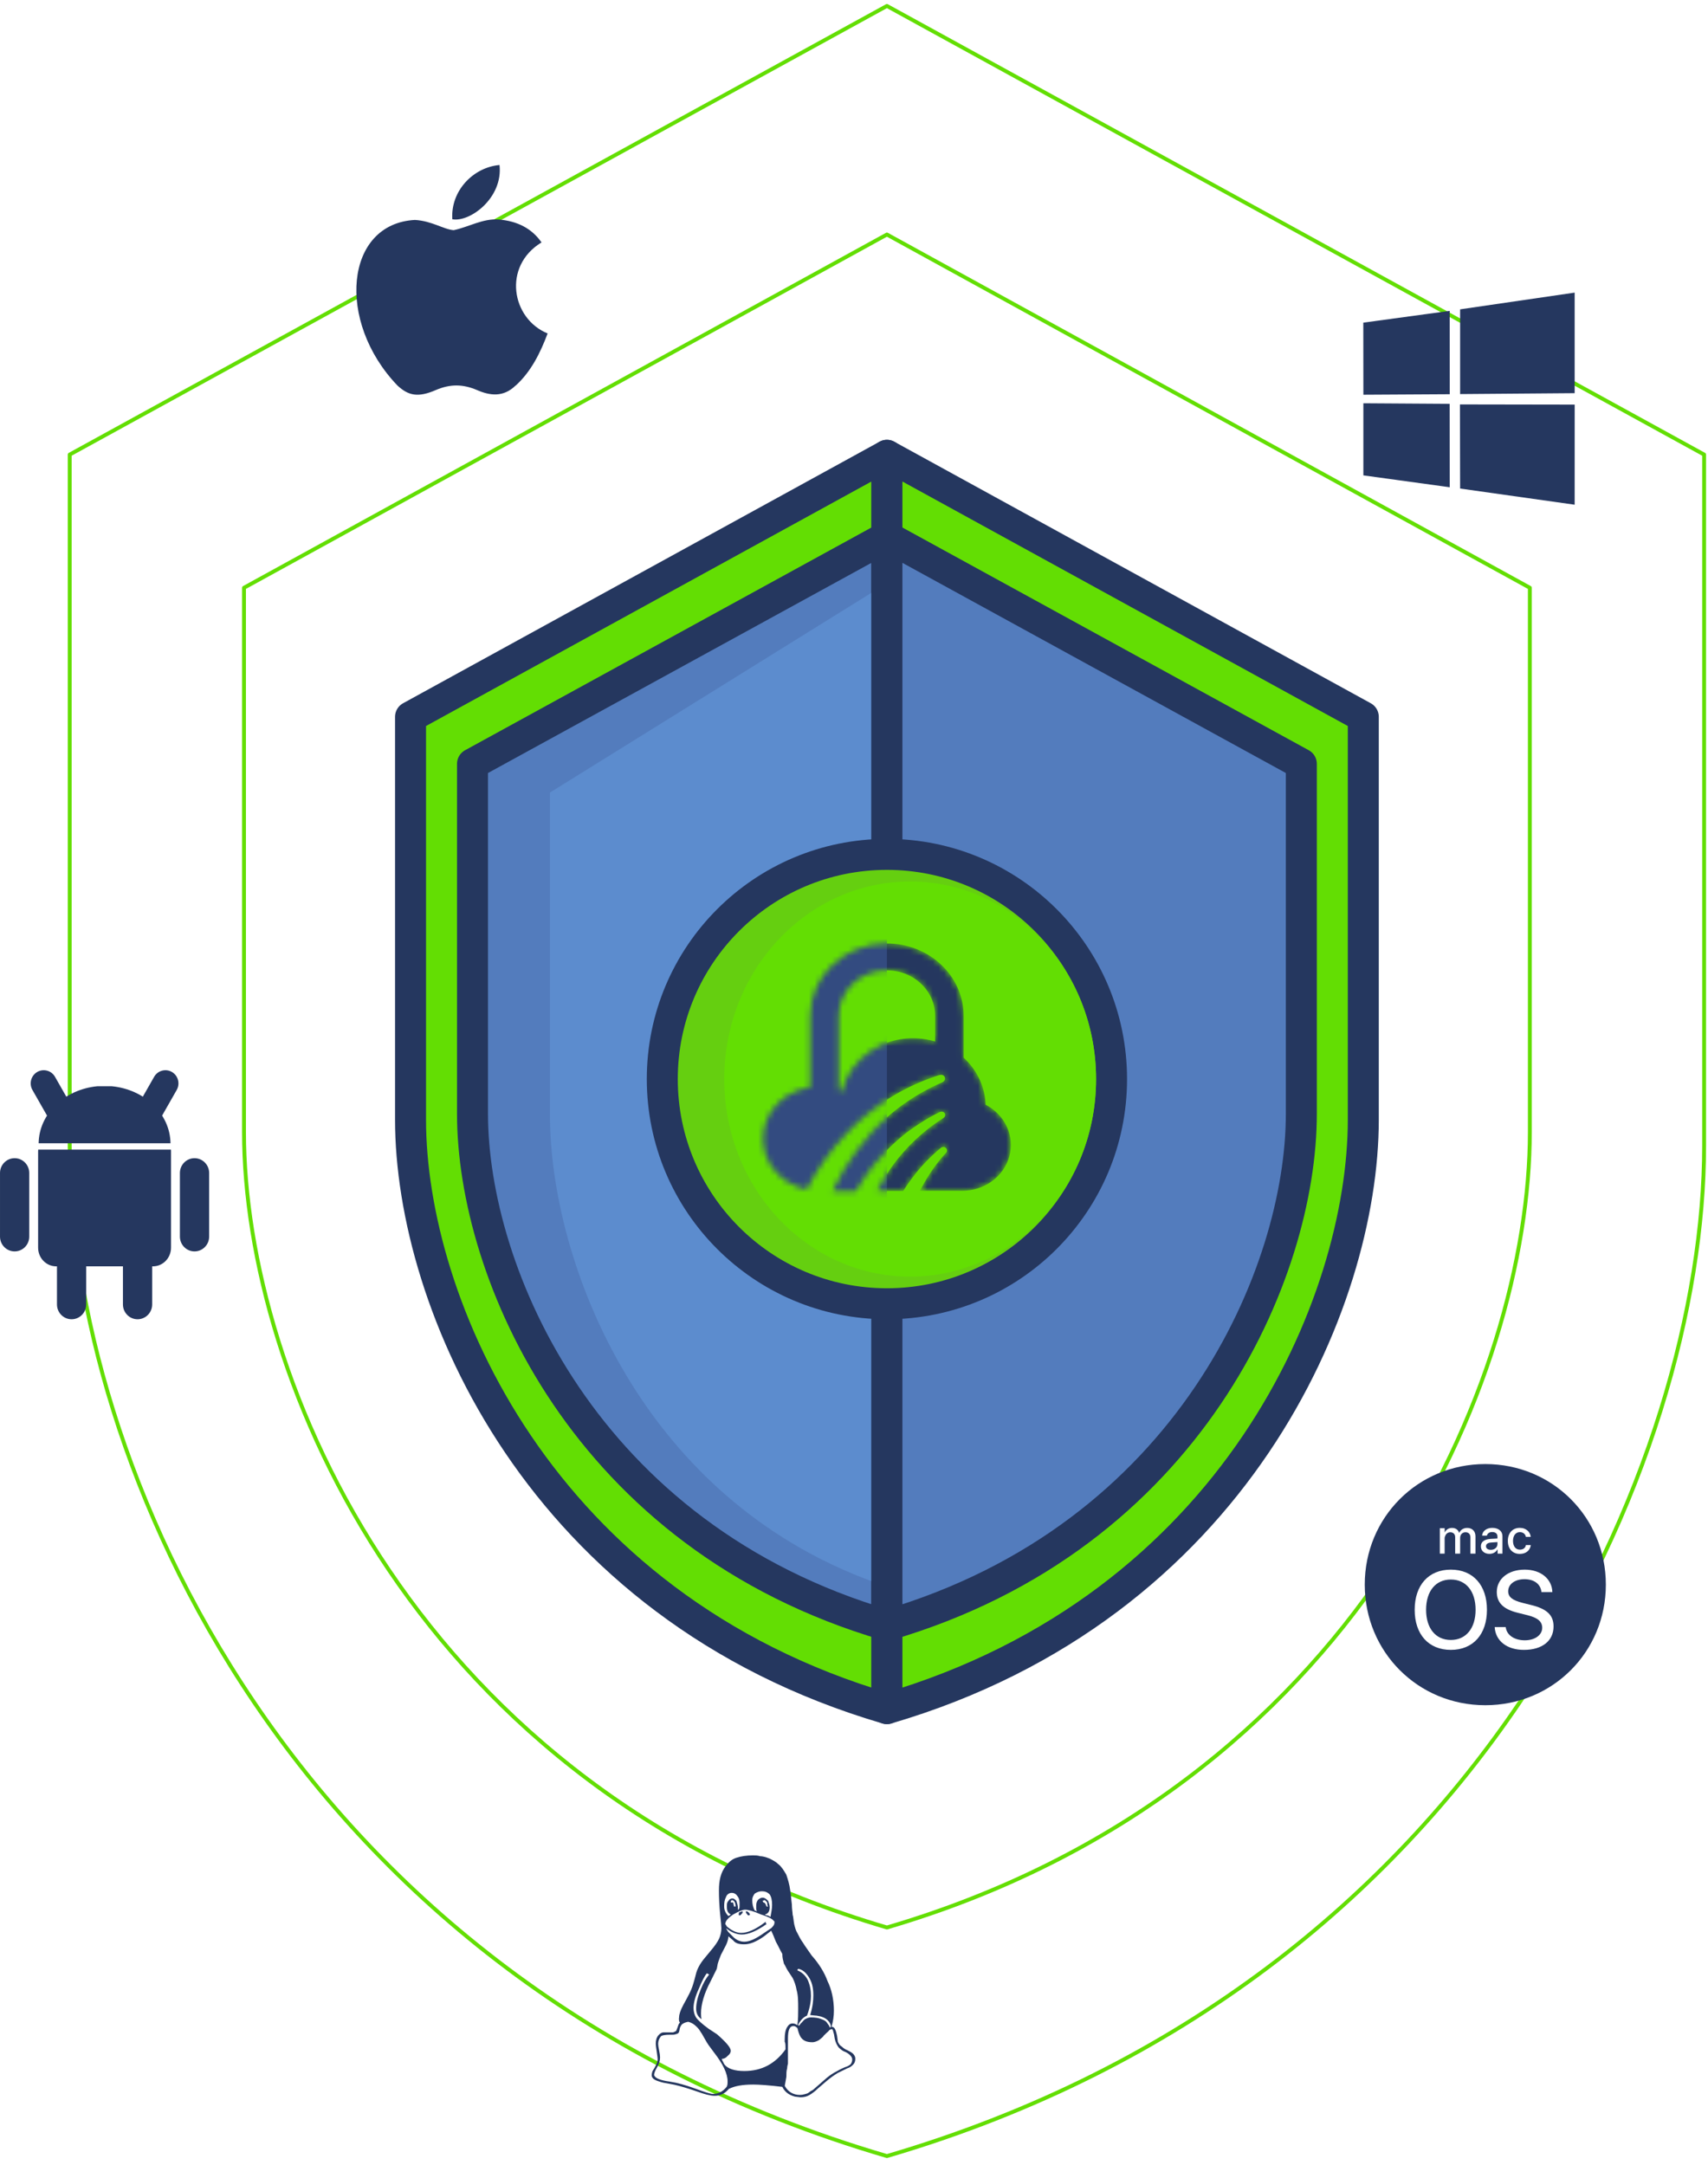
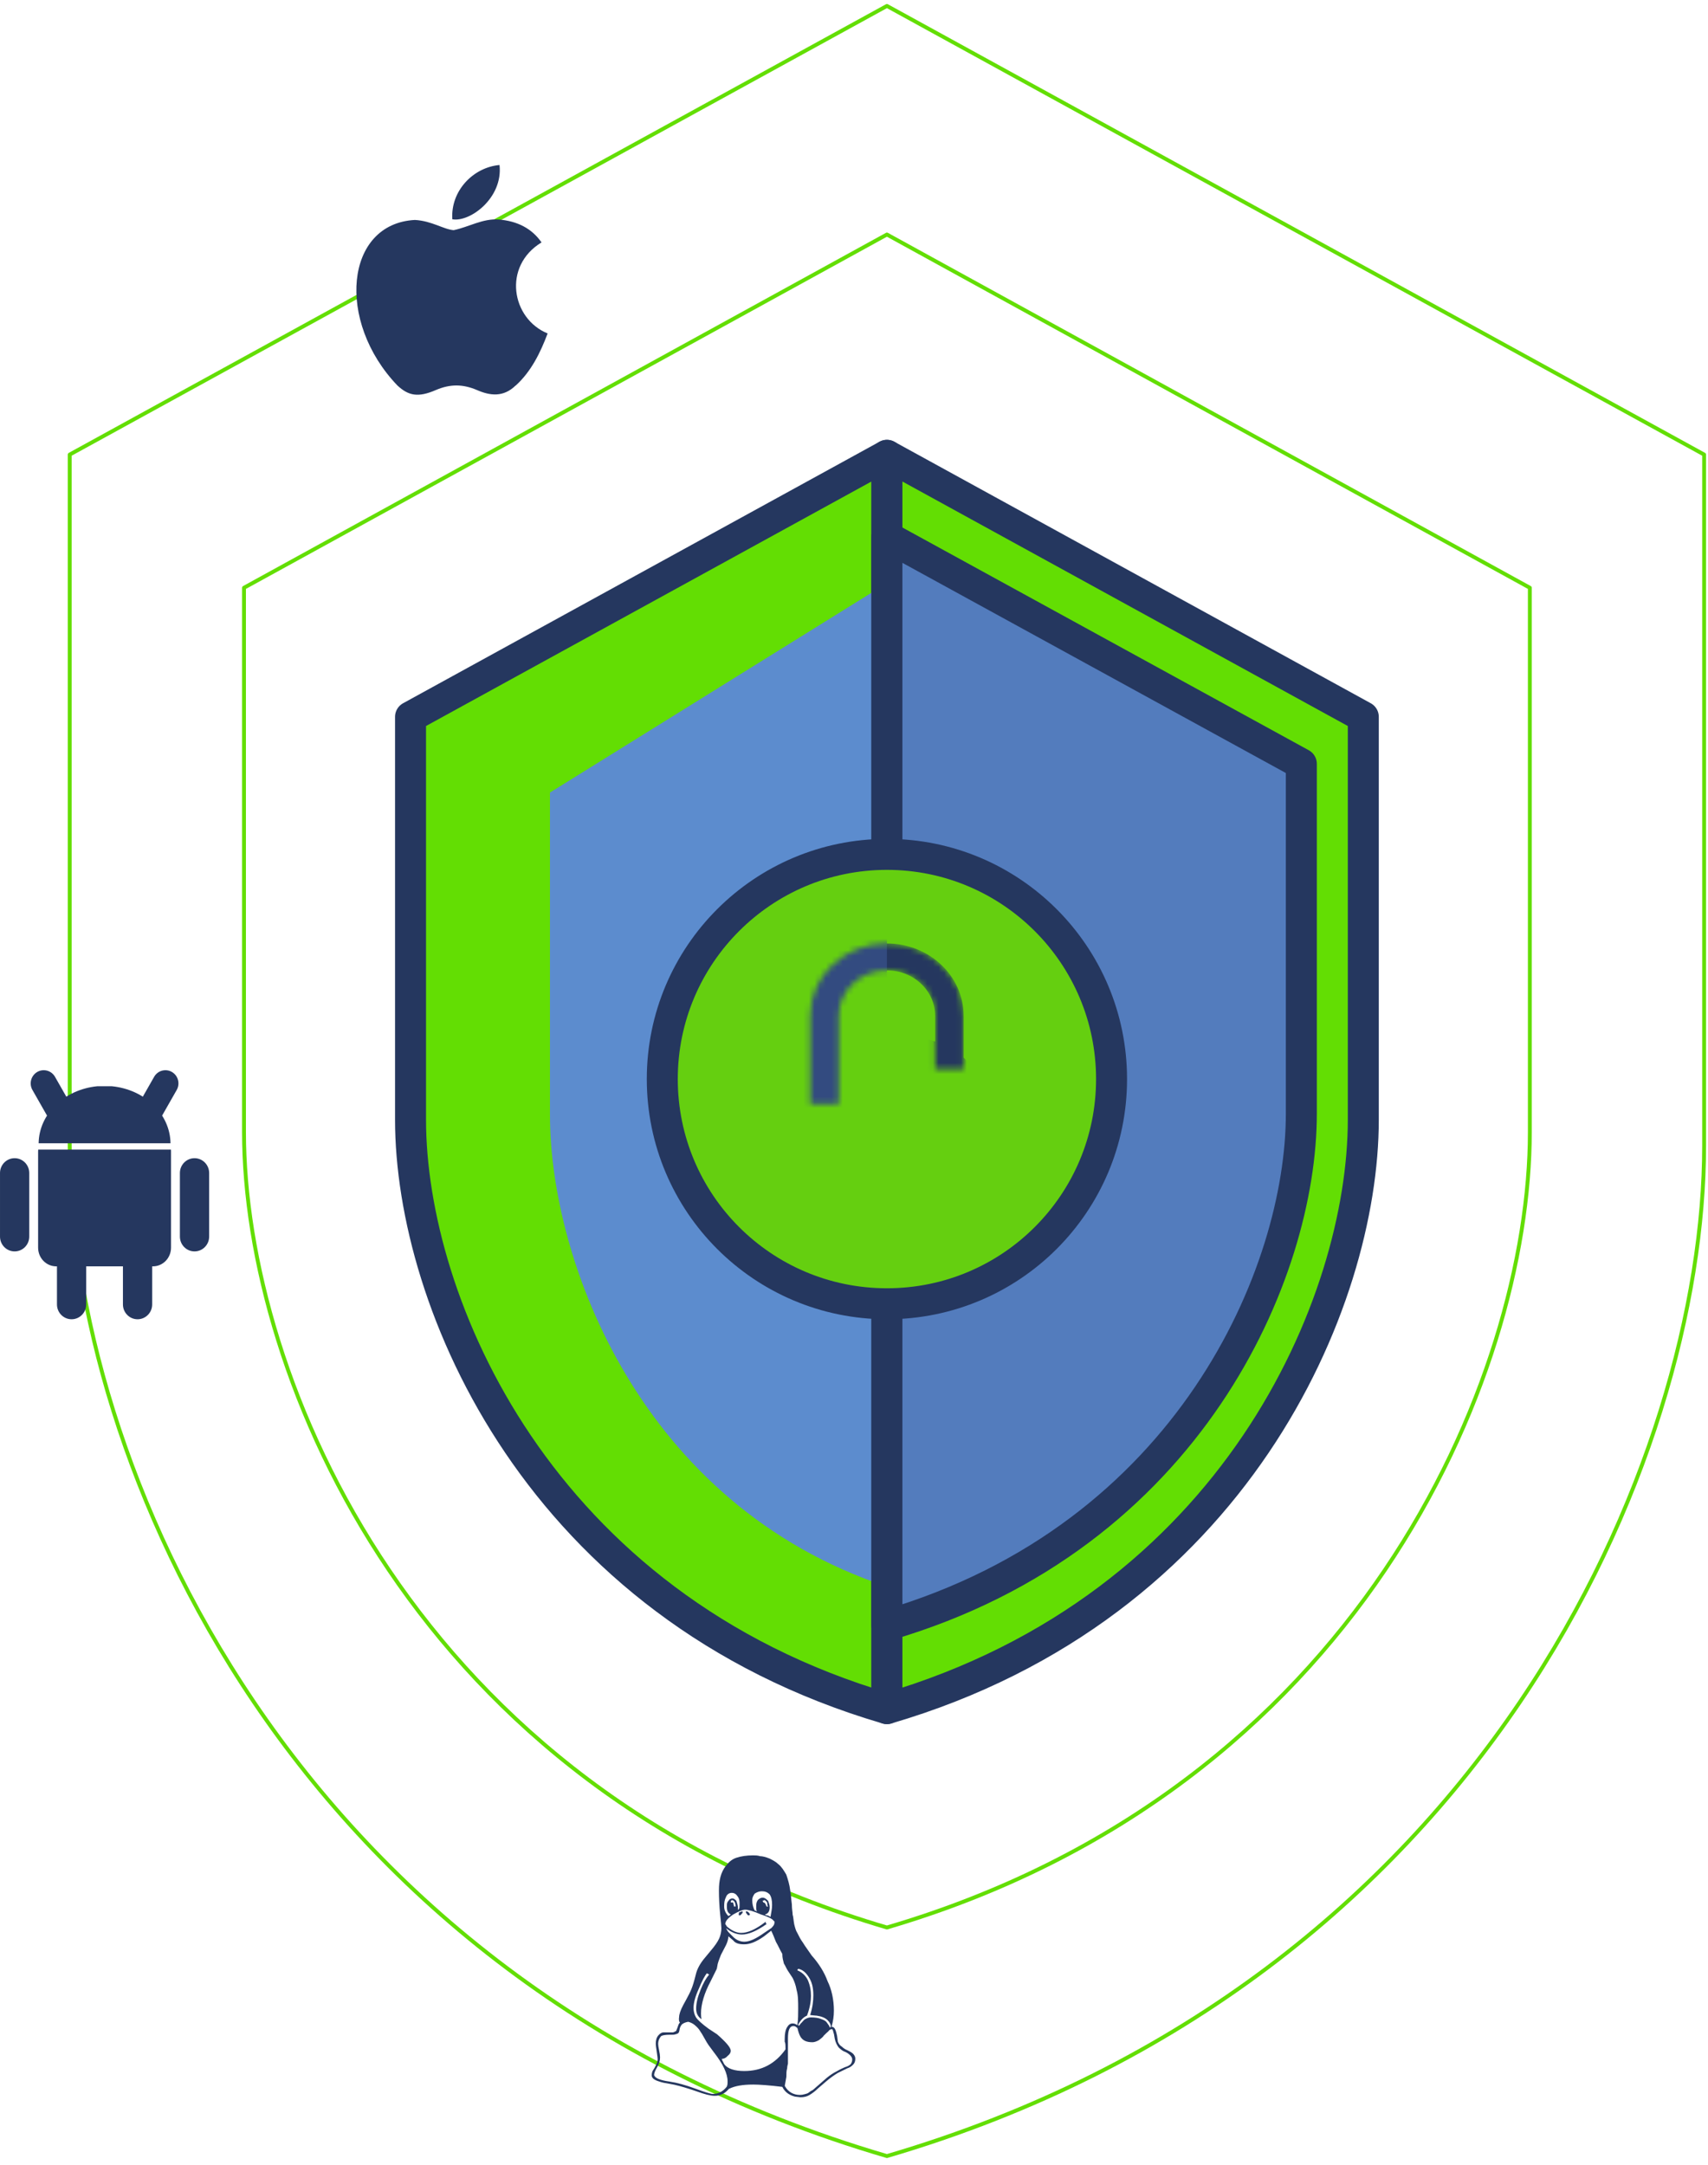
<svg xmlns="http://www.w3.org/2000/svg" width="303" height="384" viewBox="0 0 303 384" fill="none">
  <path d="M271.394 104.239L157.34 41.59L43.286 104.239V200.765C43.286 244.387 73.886 317.339 157.34 341.841C240.795 317.339 271.394 244.387 271.394 200.765V104.239Z" stroke="#63DE03" stroke-width="0.687" stroke-linejoin="round" />
  <path d="M302.313 80.618L157.34 1.052L12.367 80.618V203.208C12.367 258.61 51.263 351.26 157.34 382.379C263.418 351.26 302.313 258.61 302.313 203.208V80.618Z" stroke="#63DE03" stroke-width="0.687" stroke-linejoin="round" />
  <path d="M72.83 127.13L157.34 80.753V303.022C95.504 284.883 72.83 230.879 72.83 198.586V127.13Z" fill="#63DE03" stroke="#25375F" stroke-width="5.497" stroke-linejoin="round" />
-   <path d="M83.823 135.466L157.34 95.181V288.249C103.547 272.494 83.823 225.584 83.823 197.534V135.466Z" fill="#537CBD" stroke="#25375F" stroke-width="5.497" stroke-linejoin="round" />
  <path d="M97.565 140.557L157.34 103.426V281.379C113.602 266.856 97.565 223.62 97.565 197.766V140.557Z" fill="#5C8CCE" />
  <path d="M241.85 127.13L157.34 80.753V303.022C219.177 284.883 241.85 230.879 241.85 198.586V127.13Z" fill="#63DE03" stroke="#25375F" stroke-width="5.497" stroke-linejoin="round" />
  <path d="M230.857 135.466L157.34 95.181V288.249C211.133 272.494 230.857 225.584 230.857 197.534V135.466Z" fill="#537CBD" stroke="#25375F" stroke-width="5.497" stroke-linejoin="round" />
  <circle cx="157.34" cy="191.372" r="39.85" fill="#65CF10" stroke="#25375F" stroke-width="5.497" />
-   <ellipse cx="161.462" cy="191.372" rx="32.98" ry="35.041" fill="#63DE03" />
  <mask id="mask0_3105_8680" style="mask-type:alpha" maskUnits="userSpaceOnUse" x="135" y="167" width="45" height="45">
    <path d="M157.34 167.324C149.823 167.324 143.729 173.07 143.729 180.158V195.789H148.79V180.158C148.79 175.705 152.618 172.096 157.34 172.096C162.062 172.096 165.89 175.705 165.89 180.158V189.619H170.951V180.158C170.951 173.07 164.857 167.324 157.34 167.324Z" fill="#25375F" />
-     <path d="M174.848 195.918C174.75 192.956 173.509 190.13 171.358 187.969C169.208 185.808 166.295 184.461 163.166 184.18C160.037 183.9 156.907 184.705 154.363 186.444C151.819 188.184 150.035 190.739 149.346 193.63C148.099 193.068 146.741 192.762 145.36 192.731C143.978 192.7 142.606 192.946 141.333 193.452C140.06 193.958 138.915 194.712 137.974 195.666C137.032 196.619 136.316 197.75 135.872 198.983C135.428 200.217 135.267 201.525 135.398 202.822C135.529 204.118 135.951 205.374 136.635 206.506C137.318 207.638 138.248 208.62 139.364 209.388C140.48 210.157 141.756 210.693 143.107 210.962C144.933 207.392 147.28 204.079 150.078 201.12C151.242 199.888 152.485 198.724 153.798 197.634C157.54 194.536 161.898 192.17 166.618 190.673C167.66 190.339 168.072 191.59 167.099 191.979C162.413 194.016 158.233 196.957 154.828 200.613C153.796 201.722 152.837 202.89 151.955 204.109C150.271 206.359 148.841 208.768 147.686 211.297H151.795C152.731 209.674 153.795 208.119 154.977 206.646C156.686 204.516 158.648 202.578 160.826 200.872C161.559 200.311 162.303 199.793 163.116 199.274C164.241 198.528 165.419 197.853 166.641 197.256C167.534 196.814 168.106 197.882 167.282 198.336C163.409 200.813 160.124 204.021 157.633 207.757C156.879 208.875 156.191 210.032 155.572 211.221H160.231C160.819 210.285 161.457 209.377 162.143 208.502C163.51 206.72 165.084 205.088 166.836 203.635C166.895 203.567 166.969 203.512 167.053 203.473C167.137 203.434 167.229 203.412 167.322 203.409C167.415 203.405 167.508 203.421 167.595 203.453C167.682 203.486 167.76 203.536 167.825 203.6C167.89 203.663 167.94 203.739 167.971 203.822C168.003 203.904 168.016 203.993 168.009 204.08C168.002 204.168 167.975 204.254 167.931 204.331C167.887 204.409 167.826 204.477 167.751 204.53C166.718 205.662 165.784 206.871 164.959 208.146C164.314 209.128 163.729 210.144 163.207 211.189H170.682C172.599 211.192 174.462 210.593 175.979 209.487C177.495 208.38 178.577 206.83 179.054 205.079C179.532 203.328 179.378 201.478 178.616 199.819C177.855 198.16 176.529 196.788 174.848 195.918Z" fill="#25375F" />
  </mask>
  <g mask="url(#mask0_3105_8680)">
    <path d="M157.34 167.324C149.823 167.324 143.729 173.07 143.729 180.158V195.789H148.79V180.158C148.79 175.705 152.618 172.096 157.34 172.096C162.062 172.096 165.89 175.705 165.89 180.158V189.619H170.951V180.158C170.951 173.07 164.857 167.324 157.34 167.324Z" fill="#25375F" />
    <path d="M174.848 195.918C174.75 192.956 173.509 190.13 171.358 187.969C169.208 185.808 166.295 184.461 163.166 184.18C160.037 183.9 156.907 184.705 154.363 186.444C151.819 188.184 150.035 190.739 149.346 193.63C148.099 193.068 146.741 192.762 145.36 192.731C143.978 192.7 142.606 192.946 141.333 193.452C140.06 193.958 138.915 194.712 137.974 195.666C137.032 196.619 136.316 197.75 135.872 198.983C135.428 200.217 135.267 201.525 135.398 202.822C135.529 204.118 135.951 205.374 136.635 206.506C137.318 207.638 138.248 208.62 139.364 209.388C140.48 210.157 141.756 210.693 143.107 210.962C144.933 207.392 147.28 204.079 150.078 201.12C151.242 199.888 152.485 198.724 153.798 197.634C157.54 194.536 161.898 192.17 166.618 190.673C167.66 190.339 168.072 191.59 167.099 191.979C162.413 194.016 158.233 196.957 154.828 200.613C153.796 201.722 152.837 202.89 151.955 204.109C150.271 206.359 148.841 208.768 147.686 211.297H151.795C152.731 209.674 153.795 208.119 154.977 206.646C156.686 204.516 158.648 202.578 160.826 200.872C161.559 200.311 162.303 199.793 163.116 199.274C164.241 198.528 165.419 197.853 166.641 197.256C167.534 196.814 168.106 197.882 167.282 198.336C163.409 200.813 160.124 204.021 157.633 207.757C156.879 208.875 156.191 210.032 155.572 211.221H160.231C160.819 210.285 161.457 209.377 162.143 208.502C163.51 206.72 165.084 205.088 166.836 203.635C166.895 203.567 166.969 203.512 167.053 203.473C167.137 203.434 167.229 203.412 167.322 203.409C167.415 203.405 167.508 203.421 167.595 203.453C167.682 203.486 167.76 203.536 167.825 203.6C167.89 203.663 167.94 203.739 167.971 203.822C168.003 203.904 168.016 203.993 168.009 204.08C168.002 204.168 167.975 204.254 167.931 204.331C167.887 204.409 167.826 204.477 167.751 204.53C166.718 205.662 165.784 206.871 164.959 208.146C164.314 209.128 163.729 210.144 163.207 211.189H170.682C172.599 211.192 174.462 210.593 175.979 209.487C177.495 208.38 178.577 206.83 179.054 205.079C179.532 203.328 179.378 201.478 178.616 199.819C177.855 198.16 176.529 196.788 174.848 195.918Z" fill="#25375F" />
    <rect x="131.918" y="156.331" width="25.422" height="64.585" fill="#334B80" />
  </g>
  <g clip-path="url(#clip0_3105_8680)">
-     <path d="M241.85 57.221L257.175 55.134L257.182 69.916L241.864 70.004L241.85 57.221ZM257.168 71.62L257.18 86.414L241.862 84.308L241.861 71.52L257.168 71.62ZM259.026 54.861L279.345 51.896V69.728L259.026 69.89V54.861ZM279.35 71.759L279.345 89.511L259.025 86.643L258.997 71.725L279.35 71.759Z" fill="#25375F" />
-   </g>
+     </g>
  <g clip-path="url(#clip1_3105_8680)">
-     <path d="M265.648 273.839V273.487L264.553 273.562C264.242 273.582 264.009 273.648 263.853 273.759C263.696 273.871 263.618 274.027 263.618 274.226C263.618 274.42 263.695 274.574 263.851 274.689C264.005 274.804 264.214 274.861 264.473 274.861C264.639 274.861 264.795 274.835 264.938 274.784C265.081 274.734 265.207 274.663 265.312 274.572C265.417 274.482 265.5 274.375 265.558 274.251C265.618 274.126 265.648 273.989 265.648 273.839ZM263.493 259.65C251.56 259.65 242.108 269.102 242.108 281.035C242.108 292.97 251.56 302.42 263.493 302.42C275.427 302.42 284.878 292.97 284.878 281.035C284.878 269.102 275.428 259.65 263.493 259.65ZM267.644 272.325C267.745 272.042 267.888 271.799 268.072 271.597C268.257 271.395 268.478 271.239 268.738 271.13C268.998 271.021 269.287 270.966 269.606 270.966C269.893 270.966 270.153 271.009 270.384 271.095C270.616 271.18 270.814 271.296 270.979 271.441C271.145 271.586 271.277 271.755 271.374 271.949C271.471 272.143 271.529 272.348 271.548 272.563H270.69C270.668 272.445 270.629 272.334 270.573 272.232C270.518 272.13 270.445 272.041 270.354 271.966C270.262 271.89 270.155 271.832 270.032 271.789C269.909 271.746 269.771 271.726 269.615 271.726C269.433 271.726 269.267 271.763 269.119 271.836C268.971 271.909 268.844 272.013 268.739 272.147C268.634 272.281 268.552 272.445 268.495 272.637C268.436 272.829 268.407 273.043 268.407 273.278C268.407 273.521 268.436 273.739 268.495 273.931C268.552 274.124 268.635 274.286 268.742 274.419C268.848 274.552 268.977 274.654 269.126 274.724C269.276 274.794 269.441 274.83 269.62 274.83C269.914 274.83 270.153 274.761 270.338 274.623C270.524 274.485 270.644 274.283 270.699 274.017H271.559C271.534 274.252 271.469 274.466 271.364 274.66C271.259 274.853 271.123 275.018 270.956 275.155C270.788 275.293 270.591 275.399 270.364 275.473C270.137 275.547 269.888 275.585 269.617 275.585C269.295 275.585 269.006 275.532 268.745 275.425C268.485 275.319 268.262 275.166 268.076 274.967C267.891 274.768 267.747 274.526 267.646 274.24C267.545 273.955 267.495 273.634 267.495 273.277C267.493 272.927 267.543 272.61 267.644 272.325ZM255.429 271.025H256.288V271.788H256.305C256.357 271.662 256.426 271.547 256.511 271.448C256.595 271.348 256.692 271.264 256.803 271.193C256.914 271.122 257.036 271.068 257.168 271.031C257.301 270.994 257.441 270.975 257.588 270.975C257.903 270.975 258.17 271.051 258.386 271.201C258.604 271.351 258.758 271.568 258.849 271.85H258.871C258.929 271.714 259.005 271.593 259.099 271.485C259.192 271.378 259.301 271.286 259.422 271.209C259.544 271.133 259.678 271.075 259.823 271.035C259.968 270.995 260.121 270.975 260.282 270.975C260.503 270.975 260.704 271.01 260.886 271.081C261.067 271.153 261.222 271.252 261.35 271.38C261.479 271.509 261.578 271.666 261.647 271.849C261.716 272.033 261.751 272.237 261.751 272.461V275.534H260.855V272.677C260.855 272.381 260.778 272.151 260.626 271.989C260.474 271.828 260.257 271.746 259.975 271.746C259.837 271.746 259.71 271.771 259.594 271.819C259.48 271.868 259.38 271.936 259.297 272.023C259.214 272.11 259.149 272.215 259.103 272.337C259.055 272.458 259.032 272.591 259.032 272.736V275.534H258.147V272.603C258.147 272.473 258.127 272.355 258.087 272.25C258.046 272.145 257.99 272.055 257.914 271.98C257.84 271.905 257.748 271.848 257.642 271.808C257.535 271.768 257.416 271.747 257.283 271.747C257.145 271.747 257.017 271.773 256.898 271.825C256.781 271.876 256.68 271.947 256.595 272.038C256.511 272.13 256.445 272.237 256.398 272.361C256.353 272.485 256.279 272.621 256.279 272.768V275.533H255.429V271.025ZM257.38 292.605C253.437 292.605 250.965 289.865 250.965 285.494C250.965 281.122 253.437 278.373 257.38 278.373C261.322 278.373 263.785 281.122 263.785 285.494C263.785 289.864 261.322 292.605 257.38 292.605ZM264.678 275.522C264.533 275.559 264.385 275.578 264.232 275.578C264.007 275.578 263.802 275.546 263.616 275.482C263.428 275.418 263.268 275.329 263.134 275.212C263 275.096 262.895 274.956 262.821 274.791C262.746 274.626 262.709 274.442 262.709 274.24C262.709 273.845 262.856 273.535 263.151 273.313C263.446 273.09 263.872 272.96 264.432 272.924L265.648 272.854V272.506C265.648 272.246 265.566 272.047 265.401 271.912C265.236 271.777 265.003 271.709 264.701 271.709C264.579 271.709 264.465 271.725 264.36 271.754C264.255 271.785 264.162 271.829 264.082 271.885C264.001 271.942 263.934 272.01 263.883 272.089C263.83 272.168 263.794 272.256 263.774 272.353H262.931C262.937 272.154 262.986 271.97 263.079 271.801C263.172 271.632 263.297 271.485 263.457 271.361C263.617 271.236 263.803 271.139 264.02 271.07C264.236 271.001 264.471 270.966 264.726 270.966C265 270.966 265.248 271 265.471 271.07C265.693 271.14 265.884 271.238 266.042 271.367C266.2 271.496 266.321 271.65 266.407 271.832C266.492 272.013 266.535 272.216 266.535 272.44V275.533H265.677V274.781H265.655C265.591 274.903 265.511 275.013 265.413 275.111C265.314 275.209 265.204 275.294 265.081 275.363C264.958 275.432 264.824 275.485 264.678 275.522ZM270.35 292.605C267.343 292.605 265.3 291.03 265.158 288.558H267.115C267.267 289.971 268.633 290.906 270.503 290.906C272.298 290.906 273.587 289.971 273.587 288.692C273.587 287.585 272.804 286.916 270.991 286.458L269.224 286.019C266.685 285.389 265.531 284.234 265.531 282.335C265.531 279.996 267.573 278.373 270.485 278.373C273.329 278.373 275.314 280.006 275.391 282.353H273.453C273.319 280.94 272.165 280.071 270.446 280.071C268.737 280.071 267.554 280.95 267.554 282.219C267.554 283.221 268.298 283.814 270.112 284.271L271.601 284.643C274.436 285.331 275.601 286.448 275.601 288.452C275.6 291.01 273.577 292.605 270.35 292.605ZM257.38 280.128C254.678 280.128 252.989 282.2 252.989 285.493C252.989 288.776 254.678 290.848 257.38 290.848C260.071 290.848 261.77 288.776 261.77 285.493C261.771 282.2 260.071 280.128 257.38 280.128Z" fill="#25375F" />
-   </g>
+     </g>
  <g clip-path="url(#clip2_3105_8680)">
    <path d="M133.027 339.534C133.027 339.676 132.886 339.676 132.886 339.676H132.745C132.605 339.676 132.605 339.534 132.464 339.392C132.464 339.392 132.323 339.25 132.323 339.108C132.323 338.966 132.323 338.966 132.464 338.966L132.745 339.108C132.886 339.25 133.027 339.392 133.027 339.534ZM130.493 338.113C130.493 337.403 130.212 336.977 129.79 336.977C129.79 336.977 129.79 337.119 129.649 337.119V337.403H130.071C130.071 337.687 130.212 337.829 130.212 338.113H130.493ZM135.42 337.403C135.701 337.403 135.842 337.687 135.983 338.113H136.264C136.124 337.971 136.124 337.829 136.124 337.687C136.124 337.545 136.124 337.403 135.983 337.261C135.842 337.119 135.701 336.977 135.561 336.977C135.561 336.977 135.42 337.119 135.279 337.119C135.279 337.261 135.42 337.261 135.42 337.403ZM131.197 339.676C131.056 339.676 131.056 339.676 131.056 339.534C131.056 339.392 131.056 339.25 131.197 339.108C131.479 339.108 131.619 338.966 131.619 338.966C131.76 338.966 131.76 339.108 131.76 339.108C131.76 339.25 131.619 339.392 131.338 339.676H131.197ZM129.649 339.534C129.086 339.25 128.945 338.824 128.945 338.113C128.945 337.687 128.945 337.403 129.227 337.119C129.367 336.835 129.649 336.693 129.93 336.693C130.212 336.693 130.353 336.835 130.634 337.119C130.775 337.545 130.916 337.971 130.916 338.397V338.54V338.682H131.056V338.54C131.197 338.54 131.197 338.255 131.197 337.687C131.197 337.261 131.197 336.835 130.916 336.409C130.634 335.983 130.353 335.699 129.79 335.699C129.367 335.699 128.945 335.983 128.804 336.409C128.523 336.977 128.467 337.403 128.467 338.113C128.467 338.682 128.664 339.25 129.227 339.818C129.367 339.676 129.508 339.676 129.649 339.534ZM147.243 359.561C147.384 359.561 147.384 359.505 147.384 359.377C147.384 359.064 147.243 358.695 146.821 358.283C146.399 357.857 145.695 357.587 144.85 357.473C144.71 357.459 144.569 357.459 144.569 357.459C144.428 357.431 144.428 357.431 144.287 357.431C144.147 357.417 143.865 357.388 143.724 357.36C144.147 356.039 144.287 354.874 144.287 353.851C144.287 352.431 144.006 351.437 143.443 350.584C142.88 349.732 142.317 349.306 141.613 349.164C141.472 349.306 141.472 349.306 141.472 349.448C142.176 349.732 142.88 350.3 143.302 351.153C143.724 352.147 143.865 352.999 143.865 353.993C143.865 354.789 143.724 355.968 143.161 357.473C142.598 357.701 142.035 358.226 141.613 359.05C141.613 359.178 141.613 359.249 141.754 359.249C141.754 359.249 141.895 359.121 142.035 358.88C142.317 358.638 142.458 358.397 142.739 358.155C143.161 357.914 143.443 357.786 143.865 357.786C144.569 357.786 145.273 357.885 145.695 358.084C146.258 358.269 146.539 358.468 146.68 358.695C146.821 358.908 146.962 359.107 147.102 359.291C147.102 359.476 147.243 359.561 147.243 359.561ZM134.294 338.966C134.153 338.824 134.153 338.54 134.153 338.255C134.153 337.687 134.153 337.403 134.435 336.977C134.716 336.693 134.998 336.551 135.279 336.551C135.701 336.551 135.983 336.835 136.264 337.119C136.405 337.545 136.546 337.829 136.546 338.255C136.546 338.966 136.264 339.392 135.701 339.534C135.701 339.534 135.842 339.676 135.983 339.676C136.264 339.676 136.405 339.818 136.687 339.96C136.827 339.108 136.968 338.54 136.968 337.829C136.968 336.977 136.827 336.409 136.546 335.983C136.124 335.557 135.701 335.415 135.138 335.415C134.716 335.415 134.294 335.557 133.872 335.841C133.59 336.267 133.449 336.551 133.449 336.977C133.449 337.687 133.59 338.255 133.872 338.824C134.012 338.824 134.153 338.966 134.294 338.966ZM135.983 341.238C134.153 342.517 132.745 343.085 131.619 343.085C130.634 343.085 129.649 342.659 128.804 341.948C128.945 342.233 129.086 342.517 129.227 342.659L130.071 343.511C130.634 344.079 131.338 344.363 132.042 344.363C133.027 344.363 134.153 343.795 135.561 342.801L136.827 341.948C137.109 341.664 137.39 341.38 137.39 340.954C137.39 340.812 137.39 340.67 137.25 340.67C137.109 340.386 136.405 339.96 134.998 339.534C133.731 338.966 132.745 338.682 132.182 338.682C131.76 338.682 131.056 338.966 130.071 339.534C129.227 340.102 128.664 340.67 128.664 341.238C128.664 341.238 128.804 341.38 128.945 341.664C129.79 342.375 130.634 342.801 131.479 342.801C132.605 342.801 134.012 342.233 135.842 340.812V341.096C135.983 341.096 135.983 341.238 135.983 341.238ZM139.22 369.93C139.783 370.998 140.768 371.535 141.895 371.535C142.176 371.535 142.458 371.493 142.739 371.407C143.021 371.351 143.302 371.251 143.443 371.138C143.584 371.038 143.724 370.939 143.865 370.825C144.147 370.726 144.147 370.655 144.287 370.584L146.68 368.496C147.243 368.043 147.806 367.646 148.51 367.303C149.073 366.962 149.636 366.734 149.918 366.607C150.34 366.493 150.621 366.322 150.903 366.095C151.044 365.882 151.184 365.612 151.184 365.271C151.184 364.859 150.903 364.547 150.621 364.32C150.34 364.092 150.058 363.936 149.777 363.837C149.495 363.737 149.214 363.51 148.791 363.127C148.51 362.757 148.228 362.246 148.088 361.578L147.947 360.754C147.806 360.371 147.806 360.087 147.665 359.931C147.665 359.888 147.665 359.874 147.525 359.874C147.384 359.874 147.102 360.002 146.962 360.243C146.68 360.485 146.399 360.754 146.117 361.039C145.976 361.323 145.554 361.578 145.273 361.82C144.85 362.061 144.428 362.189 144.147 362.189C143.021 362.189 142.458 361.877 142.035 361.266C141.754 360.811 141.613 360.286 141.472 359.689C141.191 359.448 141.05 359.32 140.768 359.32C140.065 359.32 139.783 360.058 139.783 361.55V362.019V363.666V364.93V365.541V365.967C139.783 366.095 139.642 366.379 139.642 366.82C139.502 367.26 139.502 367.76 139.502 368.325L139.22 369.902V369.926V369.93ZM118.811 369.175C120.12 369.368 121.626 369.781 123.329 370.412C125.032 371.037 126.074 371.363 126.454 371.363C127.439 371.363 128.255 370.923 128.931 370.072C129.072 369.797 129.072 369.473 129.072 369.101C129.072 367.758 128.269 366.061 126.665 364.002L125.708 362.709C125.511 362.439 125.271 362.027 124.962 361.473C124.666 360.919 124.399 360.493 124.188 360.195C124.005 359.868 123.709 359.541 123.329 359.215C122.963 358.888 122.541 358.675 122.076 358.561C121.485 358.675 121.077 358.874 120.88 359.144C120.683 359.414 120.57 359.712 120.542 360.024C120.5 360.323 120.415 360.522 120.275 360.621C120.134 360.706 119.895 360.777 119.571 360.848C119.5 360.848 119.374 360.848 119.191 360.862H118.811C118.065 360.862 117.558 360.948 117.291 361.09C116.939 361.502 116.756 361.97 116.756 362.467C116.756 362.695 116.812 363.078 116.925 363.618C117.037 364.144 117.094 364.57 117.094 364.868C117.094 365.45 116.925 366.033 116.573 366.615C116.221 367.226 116.038 367.68 116.038 368.004C116.179 368.555 117.108 368.943 118.811 369.17V369.175ZM123.498 356.259C123.498 355.279 123.751 354.199 124.272 352.921C124.779 351.643 125.285 350.79 125.778 350.222C125.75 350.08 125.68 350.08 125.567 350.08L125.426 349.938C125.018 350.364 124.525 351.359 123.934 352.779C123.343 354.057 123.033 355.236 123.033 356.103C123.033 356.742 123.188 357.296 123.47 357.779C123.779 358.247 124.525 358.929 125.708 359.796L127.2 360.776C128.79 362.168 129.635 363.134 129.635 363.702C129.635 364 129.494 364.298 129.072 364.625C128.79 364.966 128.41 365.136 128.086 365.136C128.058 365.136 128.044 365.165 128.044 365.236C128.044 365.25 128.185 365.534 128.481 366.088C129.072 366.898 130.339 367.295 132.028 367.295C135.124 367.295 137.517 366.017 139.347 363.46C139.347 362.75 139.347 362.31 139.206 362.125V361.6C139.206 360.676 139.347 359.98 139.628 359.526C139.91 359.071 140.191 358.858 140.614 358.858C140.895 358.858 141.177 358.958 141.458 359.171C141.599 358.077 141.599 357.125 141.599 356.273C141.599 354.981 141.599 353.915 141.317 352.921C141.177 352.069 140.895 351.359 140.614 350.79C140.332 350.364 140.051 349.938 139.769 349.512C139.488 349.086 139.347 348.66 139.065 348.234C138.925 347.666 138.784 347.239 138.784 346.529C138.362 345.819 138.08 345.109 137.658 344.399C137.376 343.688 137.095 342.978 136.813 342.41L135.546 343.404C134.139 344.399 133.013 344.825 132.028 344.825C131.183 344.825 130.479 344.683 130.057 344.115L129.213 343.404C129.213 343.83 129.072 344.399 128.79 344.967L127.904 346.671C127.509 347.666 127.298 348.234 127.256 348.66C127.2 348.944 127.158 349.228 127.129 349.228L126.074 351.359C124.934 353.489 124.356 355.464 124.356 357.097C124.356 357.424 124.385 357.765 124.441 358.105C123.808 357.665 123.498 357.054 123.498 356.259ZM133.576 369.696C131.746 369.696 130.339 369.946 129.353 370.442V370.399C128.65 371.251 127.861 371.692 126.763 371.692C126.074 371.692 124.99 371.422 123.526 370.882C122.048 370.371 120.739 369.979 119.599 369.72C119.486 369.687 119.233 369.639 118.825 369.574C118.431 369.51 118.065 369.444 117.741 369.379C117.445 369.315 117.108 369.219 116.742 369.088C116.39 368.976 116.108 368.829 115.897 368.652C115.703 368.473 115.607 368.271 115.607 368.045C115.607 367.818 115.655 367.575 115.751 367.317C115.841 367.16 115.939 367.004 116.038 366.862C116.136 366.706 116.221 366.564 116.277 366.422C116.362 366.294 116.418 366.166 116.474 366.024C116.531 365.896 116.587 365.768 116.615 365.612C116.643 365.47 116.671 365.328 116.671 365.186C116.671 365.044 116.615 364.618 116.502 363.865C116.39 363.127 116.333 362.658 116.333 362.459C116.333 361.834 116.474 361.337 116.784 360.982C117.094 360.627 117.389 360.442 117.699 360.442H119.317C119.444 360.442 119.641 360.371 119.937 360.201C120.035 359.973 120.12 359.789 120.176 359.618C120.246 359.448 120.275 359.32 120.303 359.263C120.331 359.178 120.359 359.093 120.387 359.022C120.444 358.922 120.514 358.809 120.612 358.695C120.5 358.553 120.444 358.368 120.444 358.141C120.444 357.985 120.444 357.843 120.472 357.757C120.472 357.246 120.711 356.522 121.218 355.57L121.71 354.675C122.118 353.908 122.428 353.34 122.653 352.772C122.893 352.204 123.146 351.351 123.428 350.215C123.653 349.221 124.188 348.227 125.032 347.232L126.088 345.954C126.82 345.102 127.298 344.392 127.566 343.823C127.833 343.255 127.974 342.545 127.974 341.977C127.974 341.693 127.904 340.841 127.749 339.42C127.608 338 127.538 336.579 127.538 335.301C127.538 334.307 127.622 333.597 127.805 332.886C127.988 332.176 128.312 331.466 128.79 330.898C129.213 330.33 129.776 329.761 130.62 329.477C131.465 329.193 132.45 329.051 133.576 329.051C133.998 329.051 134.42 329.051 134.843 329.193C135.265 329.193 135.828 329.335 136.532 329.619C137.095 329.904 137.658 330.188 138.08 330.614C138.643 331.04 139.065 331.75 139.488 332.46C139.769 333.312 140.051 334.165 140.191 335.301C140.332 336.011 140.332 336.721 140.473 337.716C140.473 338.568 140.614 339.136 140.614 339.562C140.754 339.988 140.754 340.556 140.895 341.267C141.036 341.835 141.177 342.403 141.458 342.829C141.74 343.397 142.021 343.965 142.443 344.534C142.866 345.244 143.429 345.954 143.992 346.806C145.259 348.227 146.244 349.789 146.807 351.351C147.511 352.772 147.933 354.618 147.933 356.593C147.933 357.573 147.792 358.524 147.511 359.448C147.792 359.448 147.933 359.561 148.074 359.76C148.214 359.959 148.355 360.385 148.496 361.053L148.637 362.104C148.777 362.416 148.918 362.715 149.34 362.97C149.622 363.226 149.903 363.439 150.326 363.609C150.607 363.752 151.029 363.95 151.311 364.206C151.593 364.49 151.733 364.788 151.733 365.101C151.733 365.584 151.593 365.939 151.311 366.195C151.029 366.479 150.748 366.678 150.326 366.805C150.044 366.947 149.481 367.231 148.637 367.632C147.933 368.052 147.229 368.562 146.525 369.166L145.118 370.375C144.555 370.929 143.992 371.326 143.569 371.568C143.147 371.824 142.584 371.951 142.021 371.951L141.036 371.838C139.91 371.54 139.206 370.971 138.784 370.105C136.532 369.829 134.702 369.693 133.576 369.693" fill="#25375F" />
  </g>
  <g clip-path="url(#clip3_3105_8680)">
    <path d="M91.476 68.364C89.293 70.508 86.886 70.174 84.591 69.163C82.151 68.131 79.92 68.066 77.343 69.163C74.134 70.565 72.431 70.158 70.499 68.364C59.587 56.989 61.198 39.661 73.599 39.008C76.606 39.171 78.712 40.692 80.484 40.819C83.117 40.276 85.638 38.723 88.456 38.927C91.842 39.204 94.375 40.558 96.066 42.992C89.1 47.232 90.751 56.528 97.149 59.137C95.868 62.542 94.226 65.905 91.472 68.392L91.476 68.364ZM80.242 38.886C79.916 33.83 83.963 29.672 88.617 29.264C89.257 35.094 83.383 39.457 80.242 38.886Z" fill="#25375F" />
  </g>
  <g clip-path="url(#clip4_3105_8680)">
    <path d="M12.7 217.44C14.133 217.44 15.294 218.616 15.294 220.068V231.342C15.294 232.794 14.133 233.97 12.7 233.97C11.268 233.97 10.106 232.794 10.106 231.342V220.068C10.106 218.617 11.268 217.44 12.7 217.44Z" fill="#25375F" />
    <path d="M6.778 203.885C6.77 203.984 6.762 204.085 6.762 204.187V221.269C6.762 223.106 8.197 224.586 9.979 224.586H27.123C28.905 224.586 30.34 223.106 30.34 221.269V204.187C30.34 204.085 30.336 203.984 30.328 203.885H6.778Z" fill="#25375F" />
    <path d="M24.402 217.44C25.835 217.44 26.996 218.616 26.996 220.068V231.342C26.996 232.794 25.835 233.97 24.402 233.97C22.97 233.97 21.809 232.794 21.809 231.342V220.068C21.809 218.617 22.97 217.44 24.402 217.44ZM2.595 205.405C4.027 205.405 5.188 206.582 5.188 208.033V219.308C5.188 220.759 4.027 221.936 2.595 221.936C1.162 221.936 0.001 220.759 0.001 219.308V208.033C0.001 206.582 1.162 205.405 2.595 205.405ZM34.508 205.405C35.94 205.405 37.102 206.582 37.102 208.033V219.308C37.102 220.759 35.94 221.936 34.508 221.936C33.075 221.936 31.914 220.759 31.914 219.308V208.033C31.914 206.582 33.075 205.405 34.508 205.405ZM6.854 202.763C6.926 197.516 11.446 193.214 17.247 192.647H19.854C25.656 193.214 30.176 197.516 30.248 202.763H6.854Z" fill="#25375F" />
    <path fill-rule="evenodd" clip-rule="evenodd" d="M6.602 190.115C7.707 189.47 9.12 189.854 9.757 190.972L12.493 195.774C13.131 196.893 12.752 198.323 11.646 198.968C10.541 199.613 9.129 199.229 8.491 198.111L5.755 193.309C5.118 192.19 5.497 190.76 6.602 190.115ZM30.5 190.115C31.605 190.76 31.985 192.19 31.347 193.309L28.611 198.111C27.974 199.229 26.561 199.613 25.456 198.968C24.351 198.323 23.972 196.893 24.609 195.774L27.345 190.972C27.983 189.854 29.395 189.47 30.5 190.115Z" fill="#25375F" />
    <path d="M15.066 198.061C15.069 198.794 14.47 199.39 13.728 199.392C12.987 199.394 12.385 198.801 12.383 198.068V198.061C12.381 197.327 12.98 196.731 13.721 196.729C14.462 196.727 15.064 197.319 15.066 198.053V198.061ZM25.084 198.061C25.086 198.794 24.487 199.39 23.745 199.392C23.005 199.394 22.402 198.801 22.4 198.068V198.061C22.398 197.327 22.997 196.731 23.738 196.729C24.479 196.727 25.081 197.319 25.084 198.053V198.061Z" fill="#25375F" />
  </g>
  <defs>
    <clipPath id="clip0_3105_8680">
      <rect width="37.789" height="37.789" fill="white" transform="translate(241.85 51.896)" />
    </clipPath>
    <clipPath id="clip1_3105_8680">
      <rect width="43.286" height="43.286" fill="white" transform="translate(241.85 259.392)" />
    </clipPath>
    <clipPath id="clip2_3105_8680">
      <rect width="36.415" height="43.286" fill="white" transform="translate(115.429 328.787)" />
    </clipPath>
    <clipPath id="clip3_3105_8680">
      <rect width="34.354" height="41.224" fill="white" transform="translate(63.211 29.222)" />
    </clipPath>
    <clipPath id="clip4_3105_8680">
      <rect width="37.102" height="44.66" fill="white" transform="translate(0 189.311)" />
    </clipPath>
  </defs>
</svg>